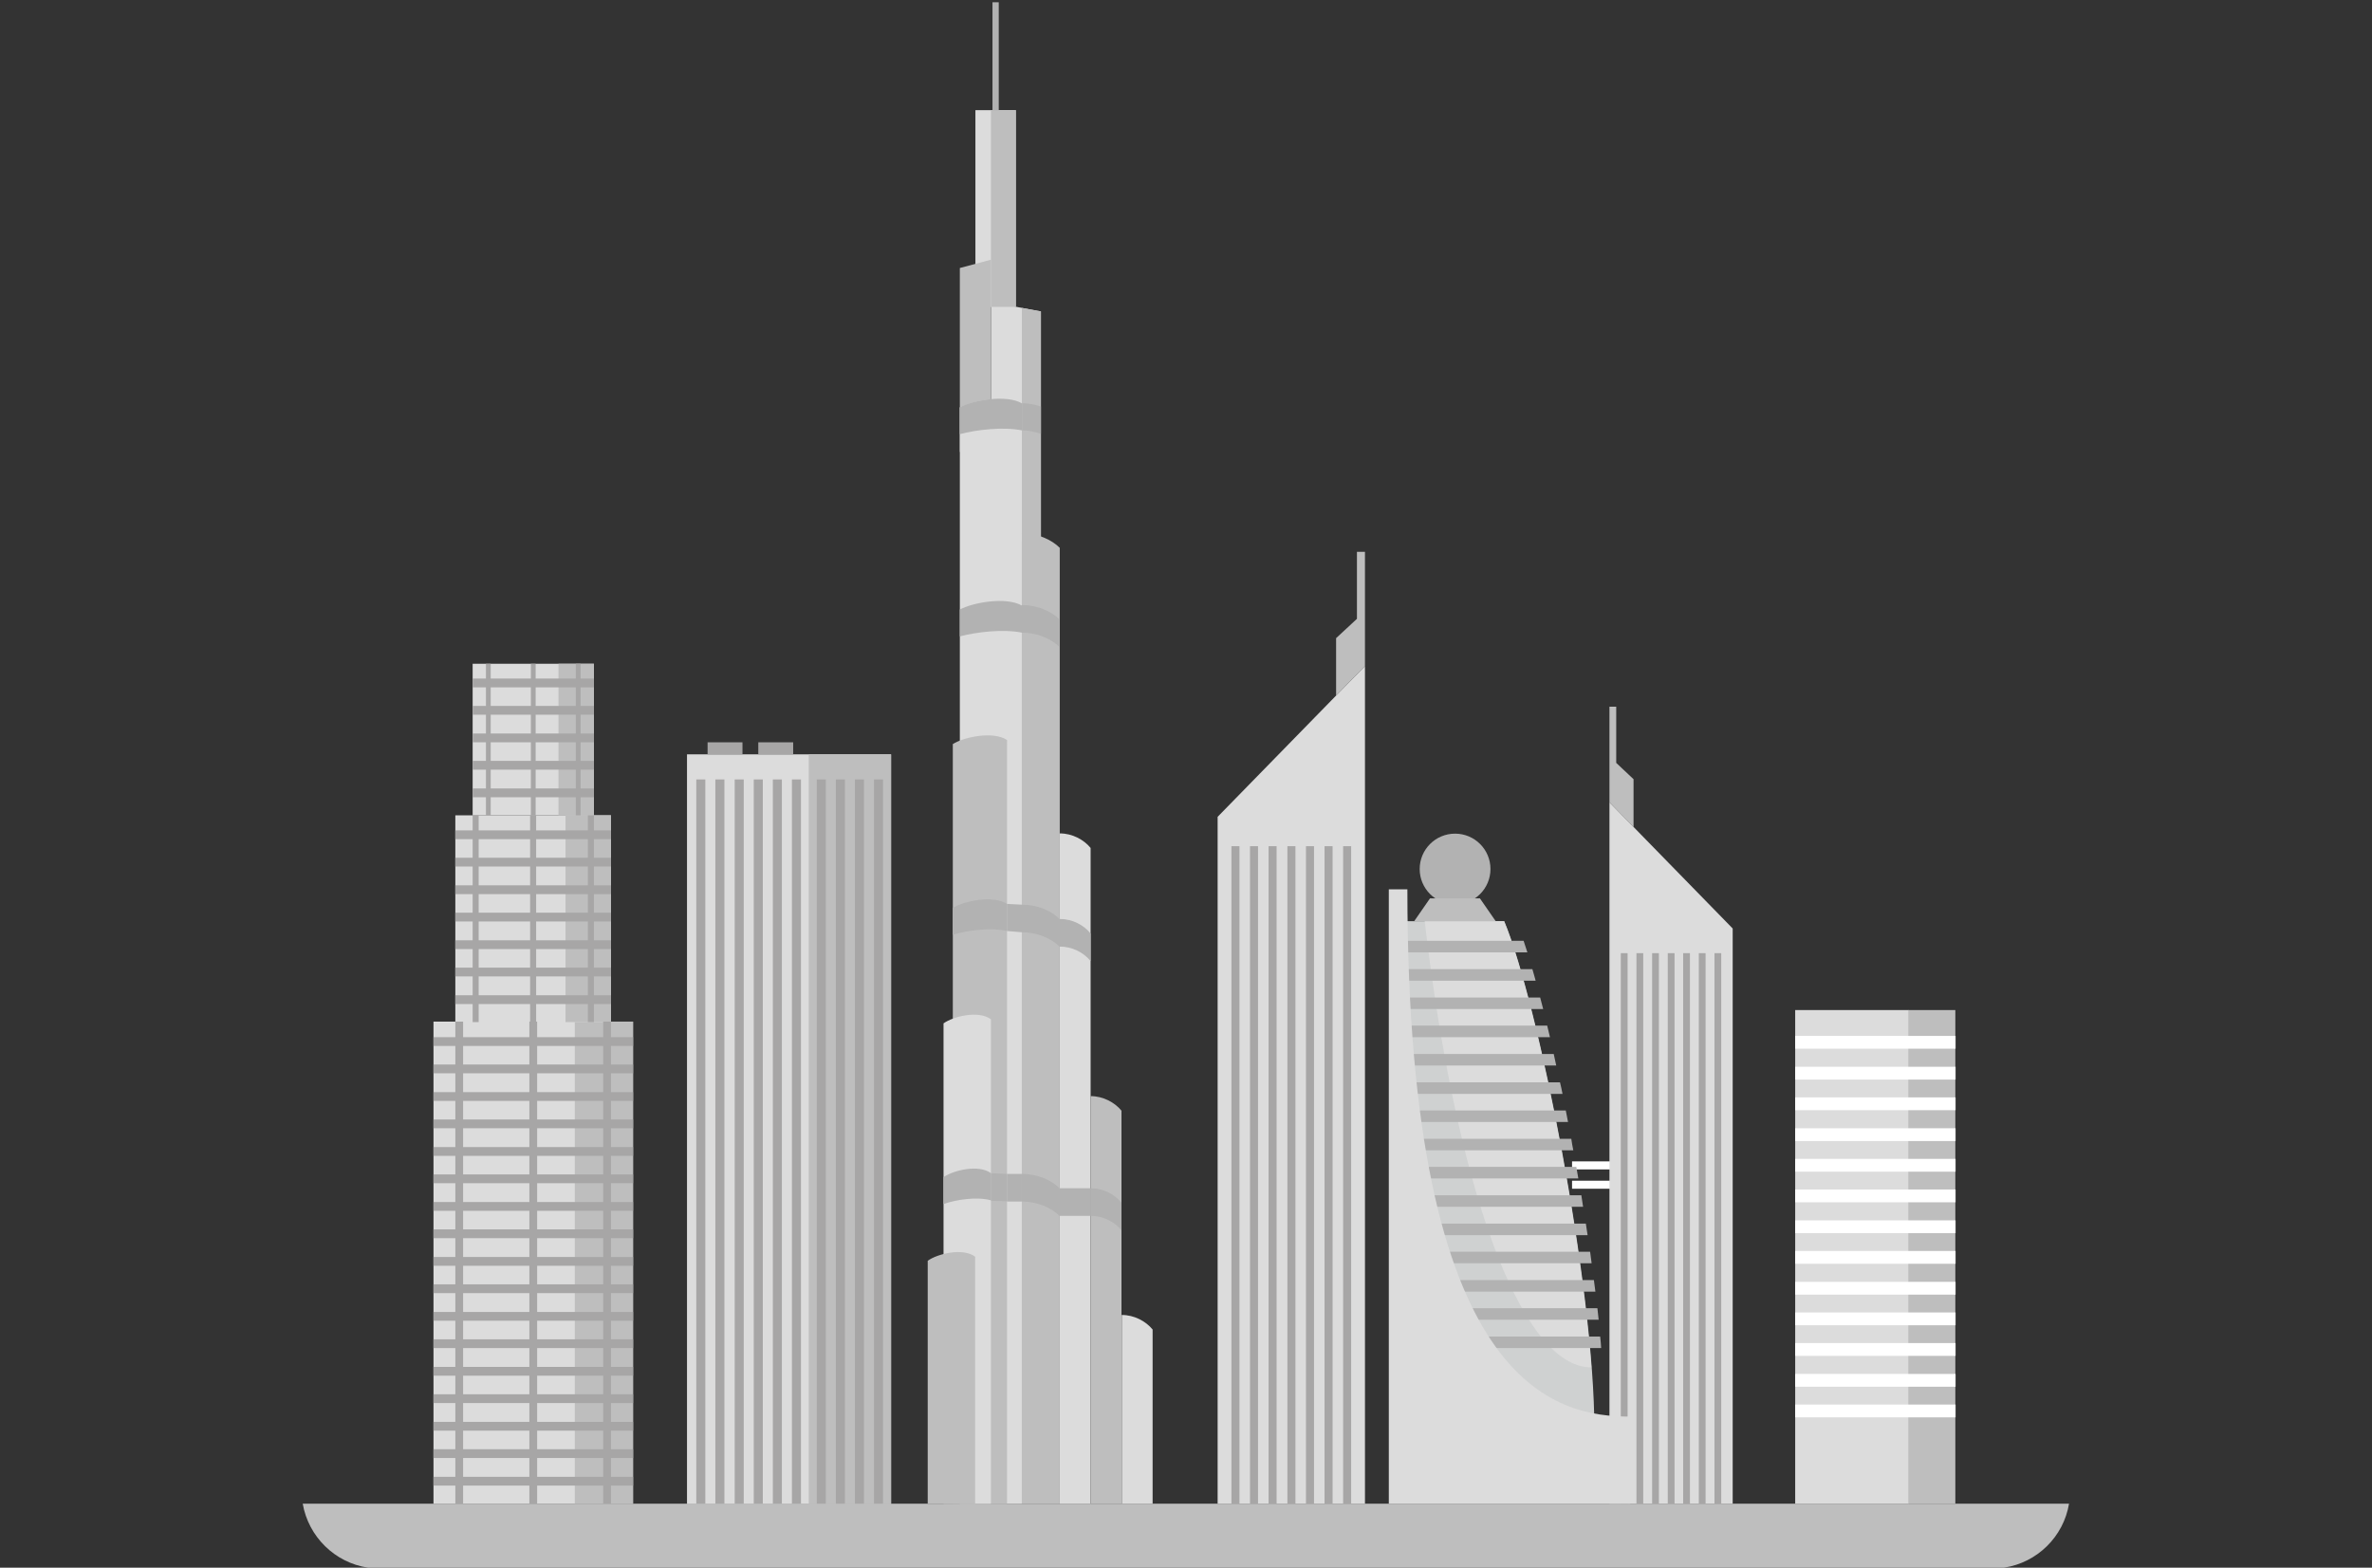
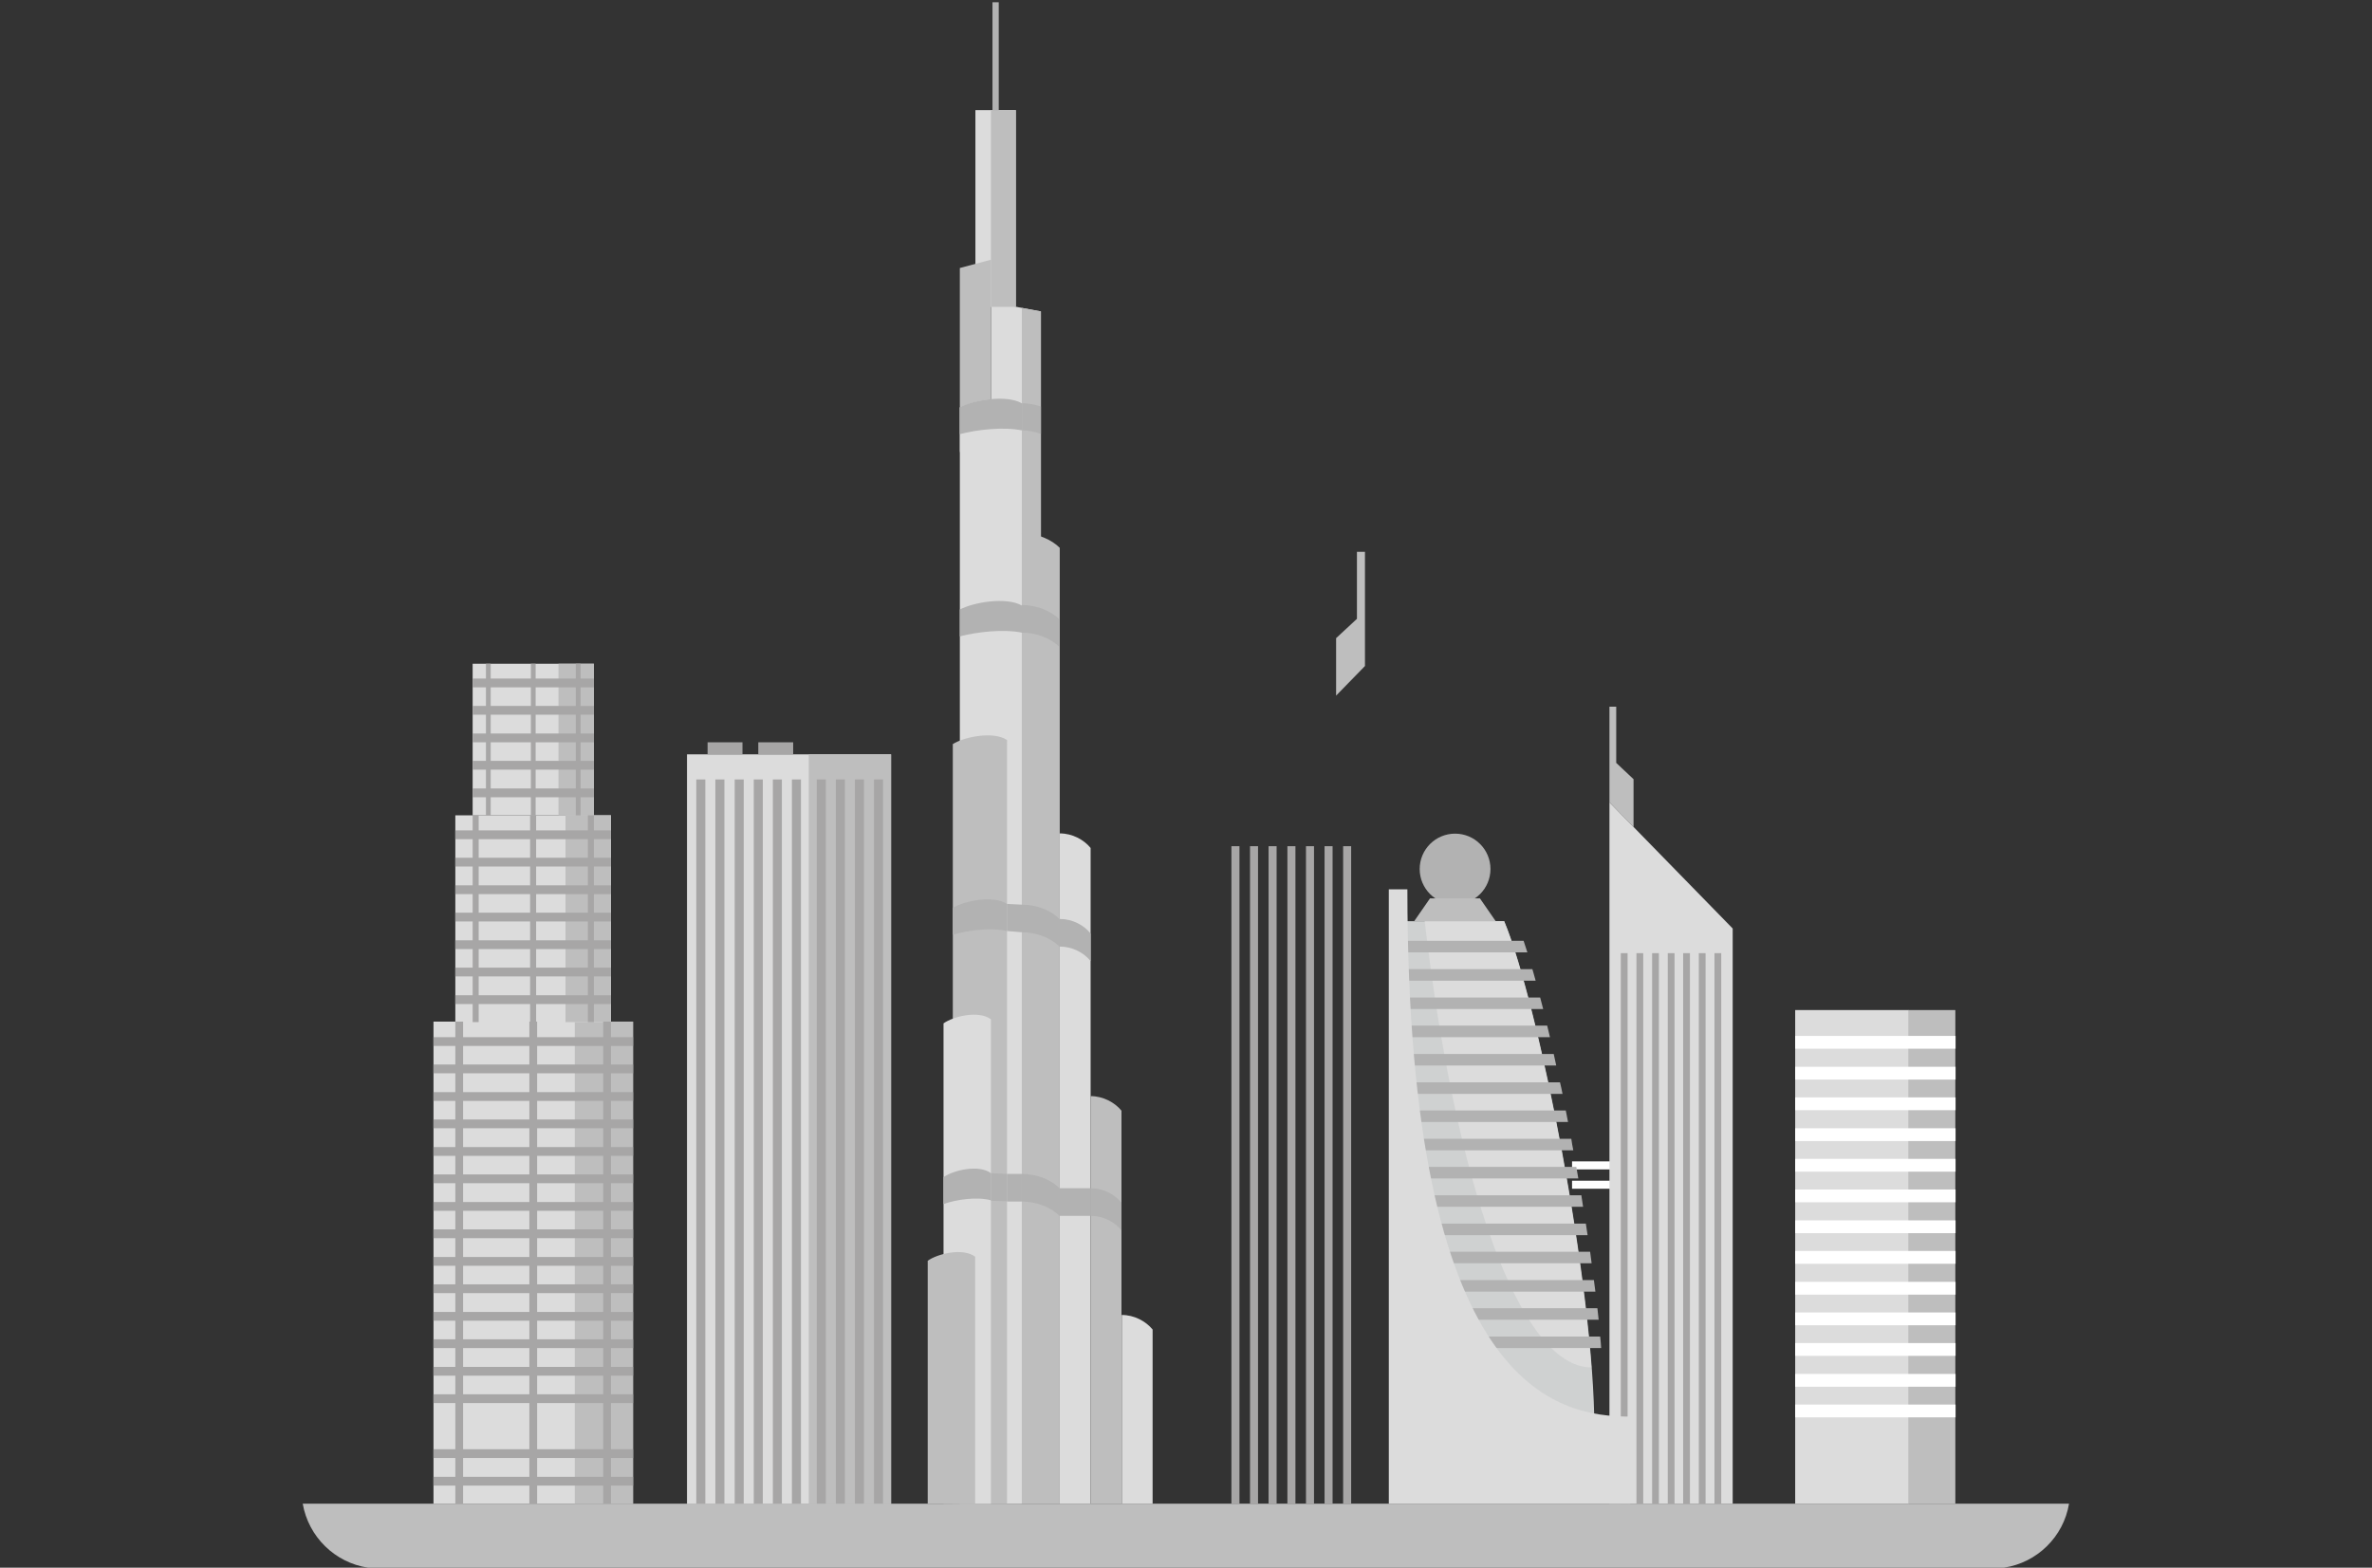
<svg xmlns="http://www.w3.org/2000/svg" version="1.1" id="Layer_1" x="0px" y="0px" viewBox="0 0 94.5 62.47" style="enable-background:new 0 0 94.5 62.47;" xml:space="preserve">
  <rect x="0" y="0" width="94.5" height="62.47" fill="#333333" stroke="none" />
  <style type="text/css">
	.st0{display:none;fill:#062542;}
	.st1{fill:#4C4E52;}
	.st2{opacity:0.62;fill:#193059;}
	.st3{opacity:0.59;fill:url(#SVGID_00000032641438496485347180000010423181559474874792_);}
	.st4{fill-rule:evenodd;clip-rule:evenodd;fill:#FFFFFF;}
	.st5{fill:#FFFFFF;}
	.st6{fill:#EB1C24;}
	.st7{fill:none;stroke:#888888;stroke-width:0.5;stroke-miterlimit:10;}
	.st8{fill:#1A222B;}
	.st9{fill:#151C23;}
	.st10{fill:#252E3A;}
	.st11{fill:none;stroke:#FFFFFF;stroke-width:0.5;stroke-miterlimit:10;}
	.st12{fill:#1399D5;}
	.st13{fill:none;stroke:#1399D5;stroke-width:0.75;stroke-miterlimit:10;}
	.st14{opacity:0.59;fill:url(#SVGID_00000167394213013381047740000006874379695725276057_);}
	.st15{opacity:0.59;fill:url(#SVGID_00000003107301080455018550000014494216176858067090_);}
	.st16{fill:#1CA2FC;}
	.st17{fill:none;stroke:#193059;stroke-width:5;stroke-linecap:round;stroke-miterlimit:10;}
	.st18{fill:#FF8F3D;}
	.st19{fill:#F27820;}
	.st20{fill:none;stroke:#FFC20C;stroke-width:1.044;stroke-miterlimit:10;}
	.st21{fill:#FFBE55;}
	.st22{fill:none;stroke:#FFBE55;stroke-width:1.044;stroke-miterlimit:10;}
	.st23{fill:none;stroke:#BEBEBE;stroke-width:0.246;stroke-miterlimit:10;}
	.st24{fill:#BEBEBE;}
	.st25{fill:#DCDCDC;}
	.st26{fill:#FFFFFF;stroke:#BEBEBE;stroke-width:1.451;stroke-miterlimit:10;}
	.st27{fill:none;stroke:#BEBEBE;stroke-width:1.451;stroke-miterlimit:10;}
	.st28{fill:none;stroke:#BEBEBE;stroke-width:1.016;stroke-miterlimit:10;}
	.st29{fill:none;stroke:#DCDCDC;stroke-width:1.451;stroke-miterlimit:10;}
	.st30{opacity:0.33;fill:none;stroke:#3B3737;stroke-width:0.51;stroke-miterlimit:10;}
	.st31{fill:none;stroke:#BEBEBE;stroke-width:1.53;stroke-linecap:round;stroke-miterlimit:10;}
	.st32{fill:none;stroke:#BEBEBE;stroke-width:0.117;stroke-miterlimit:10;}
	.st33{fill:#FFFFFF;stroke:#BEBEBE;stroke-width:0.686;stroke-miterlimit:10;}
	.st34{fill:none;stroke:#BEBEBE;stroke-width:0.686;stroke-miterlimit:10;}
	.st35{fill:none;stroke:#BEBEBE;stroke-width:0.48;stroke-miterlimit:10;}
	.st36{fill:none;stroke:#DCDCDC;stroke-width:0.686;stroke-miterlimit:10;}
	.st37{opacity:0.33;fill:none;stroke:#3B3737;stroke-width:0.241;stroke-miterlimit:10;}
	.st38{fill:none;stroke:#BEBEBE;stroke-width:0.723;stroke-linecap:round;stroke-miterlimit:10;}
	.st39{fill:url(#SVGID_00000137114892514852127560000012692051905835189920_);}
	.st40{opacity:0.4;fill:url(#SVGID_00000047771819293449592320000000885652373202965161_);}
	.st41{fill:#6D6E71;}
	.st42{fill:#E5E6E7;}
	.st43{opacity:0.2;fill:#A6A8AB;}
	.st44{fill:url(#SVGID_00000017476366183148732380000006383990335995180977_);}
	.st45{opacity:0.2;fill:#D0D2D3;}
	.st46{opacity:0.8;}
	.st47{fill:#959595;}
	.st48{fill:#6C655B;}
	.st49{opacity:0.9;fill:#959595;}
	.st50{opacity:0.8;fill:#959595;}
	.st51{fill:#D0D2D3;}
	.st52{opacity:0.7;}
	.st53{opacity:0.3;}
	.st54{fill:url(#SVGID_00000137833794881913195530000008128955254549985713_);}
	.st55{fill:url(#SVGID_00000121269488614012189090000008728391435467884479_);}
	.st56{fill:url(#SVGID_00000000184830492987409490000009187567397566280861_);}
	.st57{fill:url(#SVGID_00000093891919962807760140000001162418309058519461_);}
	.st58{fill:url(#SVGID_00000003784013945298729680000010302064835137406636_);}
	.st59{fill:url(#SVGID_00000052800995273397243380000013977111591752669369_);}
	.st60{fill:url(#SVGID_00000126297551463434610380000000608641672662746557_);}
	.st61{fill:url(#SVGID_00000137115121370679126500000006434511108614235268_);}
	.st62{fill:url(#SVGID_00000065756398271957762160000017894466210618603687_);}
	.st63{fill:url(#SVGID_00000021797664112026017450000015139183832739394949_);}
	.st64{fill:url(#SVGID_00000152254888784294628870000008112866037636299697_);}
	.st65{fill:url(#SVGID_00000083780759089266478490000000219387223584074397_);}
	.st66{fill:url(#SVGID_00000041980702120804463010000010829614361325777045_);}
	.st67{fill:url(#SVGID_00000044178894342811165520000001095569994801696433_);}
	.st68{fill:url(#SVGID_00000123442429154669967330000000991003266109610883_);}
	.st69{fill:url(#SVGID_00000105421453347651819630000013404575137630917513_);}
	.st70{fill:url(#SVGID_00000109729816192948961010000000099508756485194152_);}
	.st71{fill:url(#SVGID_00000134229608269928147530000009921907160341324422_);}
	.st72{fill:url(#SVGID_00000026854653822648654550000008065805636941630604_);}
	.st73{fill:url(#SVGID_00000147942549068625556000000011555680243550864513_);}
	.st74{fill:url(#SVGID_00000155841111899008079180000015542835690038926211_);}
	.st75{fill:url(#SVGID_00000168795624740324466330000011378675789132460710_);}
	.st76{fill:url(#SVGID_00000160879833512506692020000004569955823965239479_);}
	.st77{fill:url(#SVGID_00000031927776901838492730000009284915407314260371_);}
	.st78{fill:url(#SVGID_00000146465560429940272010000000821176515159760820_);}
	.st79{fill:url(#SVGID_00000139288108408559863590000014341157403850644644_);}
	.st80{fill:url(#SVGID_00000047041190825484477850000014065429431513768326_);}
	.st81{fill:url(#SVGID_00000000199557917169315550000011907778710171204267_);}
	.st82{fill:url(#SVGID_00000133493316969900979240000002811910248816031418_);}
	.st83{fill:url(#SVGID_00000127726599449021212730000006739281950889131913_);}
	.st84{fill:url(#SVGID_00000105387464293995192000000013159768564255390357_);}
	.st85{fill:url(#SVGID_00000095321041915597270420000003772921743063295652_);}
	.st86{fill:url(#SVGID_00000002344424348736750600000005796329063490375310_);}
	.st87{fill:url(#SVGID_00000148631379043843914480000002871885685212866724_);}
	.st88{fill:url(#SVGID_00000152950200410400882950000006918453616674077313_);}
	.st89{fill:url(#SVGID_00000165212972207202709570000017665296682637553845_);}
	.st90{fill:url(#SVGID_00000097478189507080905390000012180491695416596612_);}
	.st91{fill:url(#SVGID_00000045615348915146385540000018380631475900683418_);}
	.st92{fill:url(#SVGID_00000019642490185421701960000010687561538931002536_);}
	.st93{fill:url(#SVGID_00000145752455148764355760000002245204338310568849_);}
	.st94{fill:url(#SVGID_00000044138925935863061750000014555930498386326664_);}
	.st95{fill:url(#SVGID_00000177483170907303271790000016347009295434919057_);}
	.st96{fill:url(#SVGID_00000107562058568846533410000001188558305082555027_);}
	.st97{fill:url(#SVGID_00000141453995052153798880000001497335207652460469_);}
	.st98{fill:url(#SVGID_00000024000748901728053030000015083606961285170087_);}
	.st99{fill:url(#SVGID_00000129900786787684837320000014227694977976220081_);}
	.st100{fill:url(#SVGID_00000089553526554876988770000018063524812793524107_);}
	.st101{fill:url(#SVGID_00000121237957321282409740000013927525163122376110_);}
	.st102{fill:url(#SVGID_00000078753993993263601240000004102892751195241148_);}
	.st103{fill:url(#SVGID_00000043445763108440362800000007783836842191901370_);}
	.st104{fill:url(#SVGID_00000101794318874006558480000009975655131424005787_);}
	.st105{fill:url(#SVGID_00000025425449718528990720000009165893993674267818_);}
	.st106{fill:url(#SVGID_00000144331935150827602930000016088807216479315851_);}
	.st107{fill:url(#SVGID_00000158025082819170995090000004144983071361464488_);}
	.st108{fill:url(#SVGID_00000145740090075452864770000008548080636562727587_);}
	.st109{fill:url(#SVGID_00000093143117096076408820000008450556986368954296_);}
	.st110{fill:url(#SVGID_00000097499056285414759380000004159906033604667829_);}
	.st111{opacity:0.4;fill:url(#SVGID_00000008121964649770150840000004342591735125440682_);}
	.st112{fill:url(#SVGID_00000178917425853988329760000000200381758244661165_);}
	.st113{fill:url(#SVGID_00000008852656118899829610000005102128626316129709_);}
	.st114{fill:url(#SVGID_00000070089356628773302430000007900984434823895938_);}
	.st115{fill:url(#SVGID_00000057113702166366666670000004403593848723585976_);}
	.st116{fill:url(#SVGID_00000052103607957721649390000011012725917561745815_);}
	.st117{fill:url(#SVGID_00000144311710447121867690000011569027080632454290_);}
	.st118{fill:url(#SVGID_00000102505662148012112780000014074047853564228993_);}
	.st119{fill:url(#SVGID_00000109012096580331865430000005590552853498444946_);}
	.st120{fill:url(#SVGID_00000101093640519773005140000008932252508460282792_);}
	.st121{fill:url(#SVGID_00000085958069101088613000000007173187316325266318_);}
	.st122{fill:url(#SVGID_00000094613149817610296340000014389423536706948253_);}
	.st123{fill:url(#SVGID_00000008840129239449725190000000454461307911606421_);}
	.st124{fill:url(#SVGID_00000143608574653121018360000011606167746395871151_);}
	.st125{fill:url(#SVGID_00000054263678770919135840000013128128570947995785_);}
	.st126{fill:url(#SVGID_00000042736872580202128380000010510346658082299556_);}
	.st127{fill:url(#SVGID_00000083069143318644490750000011234945288107507617_);}
	.st128{fill:url(#SVGID_00000139287741778903326040000013144034665110710149_);}
	.st129{fill:url(#SVGID_00000124844179195950289740000006717798036393247884_);}
	.st130{fill:url(#SVGID_00000160903426519162283310000007824358536983258285_);}
	.st131{fill:url(#SVGID_00000044170359730161508500000004563848223982046337_);}
	.st132{fill:url(#SVGID_00000044141205133468634410000008174594735956332933_);}
	.st133{fill:url(#SVGID_00000159445897742124689570000004930825950190888637_);}
	.st134{fill:url(#SVGID_00000161607334095684522850000015029611928258312338_);}
	.st135{fill:url(#SVGID_00000106840172234675211390000006718200983174204295_);}
	.st136{fill:url(#SVGID_00000049194170074305175290000002932144870826453438_);}
	.st137{fill:url(#SVGID_00000062178508135322771370000001727928684881248139_);}
	.st138{fill:url(#SVGID_00000147934923512186926930000009892804728592755848_);}
	.st139{fill:url(#SVGID_00000121244442134919045140000000456000271365423781_);}
	.st140{fill:url(#SVGID_00000168803679249432152980000013227902401211140031_);}
	.st141{fill:url(#SVGID_00000028294664915686459090000015700380553664121789_);}
	.st142{fill:url(#SVGID_00000026874296656612834500000006293554885961915807_);}
	.st143{fill:url(#SVGID_00000157288141607329365740000018268810294451552441_);}
	.st144{fill:url(#SVGID_00000132772498533825656700000014182561406612188840_);}
	.st145{fill:url(#SVGID_00000110453578324244185850000013651407908253026213_);}
	.st146{fill:url(#SVGID_00000104705570565777941790000000873091107289721742_);}
	.st147{fill:url(#SVGID_00000143577544544930080800000017213836391022295702_);}
	.st148{fill:url(#SVGID_00000029019059694157104870000000706291837639028923_);}
	.st149{fill:url(#SVGID_00000183212901763494455390000000523704064144567730_);}
	.st150{fill:url(#SVGID_00000047742094436642922250000007455858724459936930_);}
	.st151{fill:url(#SVGID_00000031206578163596760760000005524933430554763455_);}
	.st152{fill:url(#SVGID_00000118361698389740647370000007155149742874817666_);}
	.st153{fill:url(#SVGID_00000103949869359183741010000004740126714964609419_);}
	.st154{fill:url(#SVGID_00000031175959774513559030000011439518943656836535_);}
	.st155{fill:url(#SVGID_00000166650575510370169480000006837173621944585632_);}
	.st156{fill:url(#SVGID_00000007397696807413438690000011887685007962609068_);}
	.st157{fill:url(#SVGID_00000026846766447923043370000005354361409003530646_);}
	.st158{fill:url(#SVGID_00000038399227484669408920000007892657235501493932_);}
	.st159{fill:url(#SVGID_00000091735682855512452710000015488378833661743530_);}
	.st160{fill:url(#SVGID_00000035497985410223832910000000883651818383551873_);}
	.st161{fill:url(#SVGID_00000087404969707349644600000016886903512528333209_);}
	.st162{fill:url(#SVGID_00000097491581834483660800000016138920220056601788_);}
	.st163{fill:url(#SVGID_00000121265053439090471350000008179758213377490870_);}
	.st164{fill:url(#SVGID_00000025414281708246027310000012287112163776983983_);}
	.st165{fill:url(#SVGID_00000070119969400224077250000007185094121415705764_);}
	.st166{fill:url(#SVGID_00000075147908286264494010000003686273999549411248_);}
	.st167{fill:url(#SVGID_00000081642193318852360690000006062627124573579928_);}
	.st168{fill:url(#SVGID_00000071553011918451819040000005002652991521408932_);}
	.st169{opacity:0.23;fill:#FFFFFF;}
	.st170{fill:#BEC1C3;}
	.st171{fill:#D0D1D2;}
	.st172{fill:url(#SVGID_00000020365306381362761930000007197066648584013441_);}
	.st173{fill:url(#SVGID_00000010282576572119216110000007170725758744552626_);}
	.st174{fill:url(#SVGID_00000157309537926551395550000017871396748413973409_);}
	.st175{fill:url(#SVGID_00000052100396981213835670000012923521863293294003_);}
	.st176{fill:url(#SVGID_00000072963593753996396120000010243696865687831463_);}
	.st177{fill:url(#SVGID_00000134968559477192632270000000607186544370301873_);}
	.st178{opacity:0.5;fill:#DCDCDC;}
	.st179{fill:url(#SVGID_00000177464472381938955860000008412747318724425091_);}
	.st180{fill:url(#SVGID_00000158015614510524904580000000829531144994845318_);}
	.st181{fill:url(#SVGID_00000163770149970764881790000002590949473475060669_);}
	.st182{fill:url(#SVGID_00000096741334558260734470000014959636898197146502_);}
	.st183{fill:url(#SVGID_00000096767488327699713810000005002597697049938348_);}
	.st184{fill:url(#SVGID_00000176727296728821727190000012493668894775945402_);}
	.st185{fill:none;stroke:#BEBEBE;stroke-width:1.286;stroke-miterlimit:10;}
	.st186{fill:none;stroke:#BEBEBE;stroke-width:0.59;stroke-miterlimit:10;}
	.st187{fill:none;stroke:#DCDCDC;stroke-width:1.334;stroke-miterlimit:10;}
	.st188{fill:none;stroke:#DCDCDC;stroke-width:0.613;stroke-miterlimit:10;}
	.st189{fill:#ECEBEA;}
	.st190{fill:none;stroke:#CBCBCB;stroke-miterlimit:10;}
	.st191{fill:#5CC000;}
	.st192{fill:#193059;}
	.st193{fill:#139AD6;}
	.st194{fill:#45B5E3;}
	.st195{fill:#333F48;}
	.st196{fill:#63676B;}
	.st197{fill:#A6A7A8;}
	.st198{fill:#9ACAE9;}
	.st199{fill:#CFD0CE;}
	.st200{fill:#C22036;}
	.st201{fill:#F37820;}
	.st202{fill:#062542;}
	.st203{fill:#4585C5;}
	.st204{fill:#212222;}
	.st205{fill:#FFC30C;}
	.st206{fill:#E31E26;}
	.st207{fill:#49174D;}
	.st208{fill:#FDE428;}
	.st209{fill:#86BC40;}
	.st210{fill:#A7A6A6;}
	.st211{fill:#B2B2B2;}
	.st212{fill:#CFD1D1;}
</style>
  <g>
    <rect x="30.78" y="57.93" class="st5" width="1.62" height="0.67" />
    <rect x="29.03" y="57.93" class="st5" width="1.62" height="0.67" />
    <rect x="30.78" y="56.31" class="st5" width="1.62" height="0.67" />
    <rect x="29.03" y="56.31" class="st5" width="1.62" height="0.67" />
    <g>
      <g>
        <path class="st24" d="M82.43,59.92c-0.22,1.32-1.27,2.35-2.59,2.55H14.66c-1.32-0.2-2.37-1.23-2.6-2.55H82.43z" />
      </g>
    </g>
    <rect x="62.63" y="46.28" class="st5" width="4.01" height="0.32" />
    <rect x="62.63" y="47.05" class="st5" width="4.01" height="0.32" />
    <g>
      <rect x="27.37" y="30.06" class="st25" width="8.13" height="29.87" />
      <rect x="32.22" y="30.06" class="st24" width="3.28" height="29.87" />
      <rect x="27.74" y="31.06" class="st210" width="0.36" height="28.86" />
      <rect x="28.5" y="31.06" class="st210" width="0.36" height="28.86" />
      <rect x="29.27" y="31.06" class="st210" width="0.36" height="28.86" />
      <rect x="30.03" y="31.06" class="st210" width="0.36" height="28.86" />
      <rect x="30.79" y="31.06" class="st210" width="0.36" height="28.86" />
      <rect x="31.55" y="31.06" class="st210" width="0.36" height="28.86" />
      <rect x="32.54" y="31.06" class="st210" width="0.36" height="28.86" />
      <rect x="33.3" y="31.06" class="st210" width="0.36" height="28.86" />
      <rect x="34.06" y="31.06" class="st210" width="0.36" height="28.86" />
      <rect x="34.82" y="31.06" class="st210" width="0.36" height="28.86" />
      <rect x="28.19" y="29.58" class="st210" width="1.39" height="0.48" />
      <rect x="30.21" y="29.58" class="st210" width="1.39" height="0.48" />
      <rect x="71.52" y="40.25" class="st25" width="4.53" height="19.67" />
      <rect x="76.04" y="40.25" class="st24" width="1.86" height="19.67" />
      <rect x="71.52" y="41.28" class="st5" width="6.39" height="0.51" />
      <rect x="71.52" y="42.51" class="st5" width="6.39" height="0.51" />
      <rect x="71.52" y="43.73" class="st5" width="6.39" height="0.51" />
      <rect x="71.52" y="44.96" class="st5" width="6.39" height="0.51" />
      <rect x="71.52" y="46.18" class="st5" width="6.39" height="0.51" />
      <rect x="71.52" y="47.4" class="st5" width="6.39" height="0.51" />
      <rect x="71.52" y="48.63" class="st5" width="6.39" height="0.51" />
      <rect x="71.52" y="49.85" class="st5" width="6.39" height="0.51" />
      <rect x="71.52" y="51.08" class="st5" width="6.39" height="0.51" />
      <rect x="71.52" y="52.3" class="st5" width="6.39" height="0.51" />
      <rect x="71.52" y="53.52" class="st5" width="6.39" height="0.51" />
      <rect x="71.52" y="54.75" class="st5" width="6.39" height="0.51" />
      <rect x="71.52" y="55.97" class="st5" width="6.39" height="0.51" />
      <polygon class="st25" points="41.47,21.58 39.48,21.58 39.48,12.04 41.47,12.41   " />
      <rect x="38.86" y="4.39" class="st25" width="1.61" height="7.84" />
      <rect x="39.48" y="4.39" class="st24" width="0.99" height="7.84" />
      <polygon class="st24" points="39.48,18.01 38.24,18.01 38.24,10.68 39.48,10.35   " />
      <path class="st25" d="M40.71,59.92h-2.47V16.24c0.51-0.28,1.84-0.53,2.47-0.16V59.92z" />
      <path class="st24" d="M40.71,59.92h1.51V21.83c-0.33-0.33-0.89-0.58-1.51-0.58V59.92z" />
      <path class="st25" d="M42.22,59.92h1.23V33.79c-0.27-0.33-0.73-0.58-1.23-0.58V59.92z" />
      <path class="st24" d="M43.45,59.92h1.23V44.26c-0.27-0.33-0.73-0.58-1.23-0.58V59.92z" />
      <path class="st25" d="M44.69,59.92h1.23v-6.94c-0.27-0.33-0.73-0.58-1.23-0.58V59.92z" />
      <path class="st24" d="M40.12,59.92h-2.16V29.65c0.44-0.28,1.61-0.53,2.16-0.16V59.92z" />
      <path class="st25" d="M39.48,59.92h-1.89V40.78c0.39-0.28,1.41-0.53,1.89-0.16V59.92z" />
-       <path class="st24" d="M38.85,59.92h-1.89v-9.68c0.39-0.28,1.41-0.53,1.89-0.16V59.92z" />
+       <path class="st24" d="M38.85,59.92h-1.89v-9.68c0.39-0.28,1.41-0.53,1.89-0.16z" />
      <rect x="39.54" y="0.09" class="st211" width="0.25" height="4.31" />
      <polygon class="st24" points="40.71,21.58 41.47,21.58 41.47,12.41 40.71,12.27   " />
      <g>
        <path class="st211" d="M40.71,17.15v-1.08c-0.63-0.36-1.96-0.12-2.47,0.16v1.07C38.92,17.12,39.97,17,40.71,17.15z" />
        <path class="st211" d="M40.71,25.21v-1.08c-0.63-0.36-1.96-0.12-2.47,0.16v1.07C38.92,25.18,39.97,25.06,40.71,25.21z" />
        <path class="st211" d="M40.71,24.11v1.1c0.61,0,1.17,0.24,1.51,0.58v-1.1C41.89,24.36,41.33,24.11,40.71,24.11z" />
        <path class="st211" d="M40.71,36.05v1.1c0.61,0,1.17,0.24,1.51,0.58v-1.1C41.89,36.29,41.33,36.05,40.71,36.05z" />
        <path class="st211" d="M40.12,37.1v-1.08c-0.55-0.36-1.71-0.12-2.16,0.16v1.07C38.55,37.07,39.48,36.95,40.12,37.1z" />
        <polygon class="st211" points="40.71,37.15 40.12,37.1 40.12,36.02 40.71,36.05    " />
        <path class="st211" d="M40.71,46.78v1.1c0.61,0,1.17,0.24,1.51,0.58v-1.1C41.89,47.02,41.33,46.78,40.71,46.78z" />
        <path class="st211" d="M43.45,47.35v1.1c0.5,0,0.96,0.24,1.23,0.58v-1.1C44.41,47.59,43.96,47.35,43.45,47.35z" />
        <path class="st211" d="M42.22,36.62v1.1c0.5,0,0.96,0.24,1.23,0.58v-1.1C43.18,36.86,42.72,36.62,42.22,36.62z" />
        <path class="st211" d="M39.48,47.83v-1.08c-0.48-0.36-1.5-0.12-1.89,0.16v1.07C38.1,47.8,38.91,47.68,39.48,47.83z" />
        <rect x="40.12" y="46.78" class="st211" width="0.59" height="1.1" />
        <polygon class="st211" points="40.12,47.87 39.48,47.85 39.48,46.75 40.12,46.78    " />
        <rect x="42.22" y="47.35" class="st211" width="1.23" height="1.1" />
        <path class="st211" d="M41.47,16.2c-0.23-0.08-0.49-0.13-0.75-0.13v1.08c0.27,0,0.52,0.06,0.75,0.14V16.2z" />
      </g>
-       <polygon class="st25" points="48.51,32.55 48.51,59.92 54.38,59.92 54.38,26.54   " />
      <g>
        <rect x="49.06" y="33.72" class="st210" width="0.32" height="26.2" />
        <rect x="49.8" y="33.72" class="st210" width="0.32" height="26.2" />
        <rect x="50.54" y="33.72" class="st210" width="0.32" height="26.2" />
        <rect x="51.29" y="33.72" class="st210" width="0.32" height="26.2" />
        <rect x="52.03" y="33.72" class="st210" width="0.32" height="26.2" />
        <rect x="52.77" y="33.72" class="st210" width="0.32" height="26.2" />
        <rect x="53.51" y="33.72" class="st210" width="0.32" height="26.2" />
      </g>
      <polygon class="st24" points="54.38,26.54 54.38,21.99 54.06,21.99 54.06,24.66 53.23,25.43 53.23,27.72   " />
      <polygon class="st25" points="69.03,37 69.03,59.92 64.12,59.92 64.12,31.97   " />
      <g>
        <rect x="68.31" y="37.98" transform="matrix(-1 -1.224647e-16 1.224647e-16 -1 136.884 97.903)" class="st210" width="0.27" height="21.94" />
        <rect x="67.69" y="37.98" transform="matrix(-1 -1.224647e-16 1.224647e-16 -1 135.64 97.903)" class="st210" width="0.27" height="21.94" />
        <rect x="67.07" y="37.98" transform="matrix(-1 -1.224647e-16 1.224647e-16 -1 134.397 97.903)" class="st210" width="0.27" height="21.94" />
        <rect x="66.44" y="37.98" transform="matrix(-1 -1.224647e-16 1.224647e-16 -1 133.153 97.903)" class="st210" width="0.27" height="21.94" />
        <rect x="65.82" y="37.98" transform="matrix(-1 -1.224647e-16 1.224647e-16 -1 131.91 97.903)" class="st210" width="0.27" height="21.94" />
        <rect x="65.2" y="37.98" transform="matrix(-1 -1.224647e-16 1.224647e-16 -1 130.666 97.903)" class="st210" width="0.27" height="21.94" />
        <rect x="64.58" y="37.98" transform="matrix(-1 -1.224647e-16 1.224647e-16 -1 129.423 97.903)" class="st210" width="0.27" height="21.94" />
      </g>
      <polygon class="st24" points="64.12,31.97 64.12,28.16 64.39,28.16 64.39,30.4 65.08,31.05 65.08,32.96   " />
      <path class="st212" d="M55.88,36.71h4.05c1.37,3.28,3.59,14.54,3.59,20.27h-7.63V36.71z" />
      <path class="st25" d="M63.4,54.49c-0.46-6.03-2.29-14.93-3.48-17.78h-3.16C57.97,47.08,60.52,54.49,63.4,54.49z" />
      <g>
        <g>
          <path class="st211" d="M55.88,48.76v0.46h7.37c-0.02-0.15-0.05-0.3-0.07-0.46H55.88z" />
          <path class="st211" d="M55.88,49.88v0.46h7.53c-0.02-0.15-0.04-0.3-0.06-0.46H55.88z" />
          <path class="st211" d="M55.88,47.63v0.46h7.19c-0.02-0.15-0.05-0.31-0.07-0.46H55.88z" />
          <path class="st211" d="M63.75,53.26h-7.88v0.46h7.92C63.78,53.57,63.77,53.41,63.75,53.26z" />
          <path class="st211" d="M55.88,46.5v0.46h7c-0.03-0.15-0.05-0.31-0.08-0.46H55.88z" />
          <path class="st211" d="M55.88,51.01v0.46h7.68c-0.02-0.15-0.04-0.3-0.06-0.46H55.88z" />
          <path class="st211" d="M55.88,52.13v0.46h7.81c-0.02-0.15-0.03-0.3-0.05-0.46H55.88z" />
          <path class="st211" d="M55.88,42v0.46H62c-0.03-0.15-0.07-0.31-0.1-0.46H55.88z" />
          <path class="st211" d="M55.88,39.75v0.46h5.6c-0.04-0.15-0.08-0.31-0.12-0.46H55.88z" />
          <path class="st211" d="M55.88,45.38v0.46h6.8c-0.03-0.15-0.06-0.31-0.08-0.46H55.88z" />
          <path class="st211" d="M55.88,37.49v0.46h4.97c-0.05-0.16-0.1-0.31-0.15-0.46H55.88z" />
          <path class="st211" d="M55.88,38.62v0.46h5.3c-0.04-0.16-0.09-0.31-0.13-0.46H55.88z" />
          <path class="st211" d="M55.88,40.87v0.46h5.87c-0.04-0.15-0.07-0.31-0.11-0.46H55.88z" />
          <path class="st211" d="M55.88,44.25v0.46h6.59c-0.03-0.15-0.06-0.31-0.09-0.46H55.88z" />
          <path class="st211" d="M55.88,43.13v0.46h6.37c-0.03-0.15-0.06-0.31-0.1-0.46H55.88z" />
        </g>
      </g>
      <circle class="st211" cx="57.97" cy="34.63" r="1.41" />
      <path class="st25" d="M55.33,35.43v24.49h9.62v-3.47c-2.92,0-8.88-1.07-8.88-21.01H55.33z" />
      <polygon class="st24" points="58.96,35.8 57.97,35.8 56.97,35.8 56.34,36.71 57.97,36.71 59.59,36.71   " />
      <rect x="17.27" y="40.71" class="st25" width="7.95" height="19.21" />
      <rect x="22.9" y="40.71" class="st24" width="2.32" height="19.21" />
      <rect x="18.14" y="32.49" class="st25" width="6.2" height="8.24" />
      <rect x="22.53" y="32.49" class="st24" width="1.81" height="8.24" />
      <rect x="18.83" y="26.45" class="st25" width="4.83" height="6.04" />
      <rect x="22.25" y="26.45" class="st24" width="1.41" height="6.04" />
      <g>
        <g>
          <rect x="18.14" y="40.71" class="st210" width="0.31" height="19.21" />
          <rect x="21.09" y="40.71" class="st210" width="0.31" height="19.21" />
          <rect x="24.03" y="40.71" class="st210" width="0.31" height="19.21" />
          <rect x="17.27" y="41.33" class="st210" width="7.95" height="0.35" />
          <rect x="17.27" y="42.42" class="st210" width="7.95" height="0.35" />
          <rect x="17.27" y="43.52" class="st210" width="7.95" height="0.35" />
          <rect x="17.27" y="44.61" class="st210" width="7.95" height="0.35" />
          <rect x="17.27" y="45.71" class="st210" width="7.95" height="0.35" />
          <rect x="17.27" y="46.8" class="st210" width="7.95" height="0.35" />
          <rect x="17.27" y="47.9" class="st210" width="7.95" height="0.35" />
          <rect x="17.27" y="48.99" class="st210" width="7.95" height="0.35" />
          <rect x="17.27" y="50.09" class="st210" width="7.95" height="0.35" />
          <rect x="17.27" y="51.18" class="st210" width="7.95" height="0.35" />
          <rect x="17.27" y="52.28" class="st210" width="7.95" height="0.35" />
          <rect x="17.27" y="53.37" class="st210" width="7.95" height="0.35" />
          <rect x="17.27" y="54.47" class="st210" width="7.95" height="0.35" />
          <rect x="17.27" y="55.56" class="st210" width="7.95" height="0.35" />
-           <rect x="17.27" y="56.66" class="st210" width="7.95" height="0.35" />
          <rect x="17.27" y="57.75" class="st210" width="7.95" height="0.35" />
          <rect x="17.27" y="58.85" class="st210" width="7.95" height="0.35" />
          <rect x="18.83" y="32.49" class="st210" width="0.24" height="8.24" />
          <rect x="21.12" y="32.49" class="st210" width="0.24" height="8.24" />
          <rect x="23.42" y="32.49" class="st210" width="0.24" height="8.24" />
          <rect x="18.14" y="33.09" class="st210" width="6.2" height="0.35" />
          <rect x="18.14" y="34.18" class="st210" width="6.2" height="0.35" />
          <rect x="18.14" y="35.28" class="st210" width="6.2" height="0.35" />
          <rect x="18.14" y="36.37" class="st210" width="6.2" height="0.35" />
          <rect x="18.14" y="37.47" class="st210" width="6.2" height="0.35" />
          <rect x="18.14" y="38.56" class="st210" width="6.2" height="0.35" />
          <rect x="18.14" y="39.66" class="st210" width="6.2" height="0.35" />
          <rect x="19.36" y="26.45" class="st210" width="0.19" height="6.04" />
          <rect x="21.15" y="26.45" class="st210" width="0.19" height="6.04" />
          <rect x="22.94" y="26.45" class="st210" width="0.19" height="6.04" />
          <rect x="18.83" y="27.04" class="st210" width="4.83" height="0.35" />
          <rect x="18.83" y="28.13" class="st210" width="4.83" height="0.35" />
          <rect x="18.83" y="29.23" class="st210" width="4.83" height="0.35" />
          <rect x="18.83" y="30.32" class="st210" width="4.83" height="0.35" />
          <rect x="18.83" y="31.42" class="st210" width="4.83" height="0.35" />
        </g>
      </g>
    </g>
  </g>
</svg>